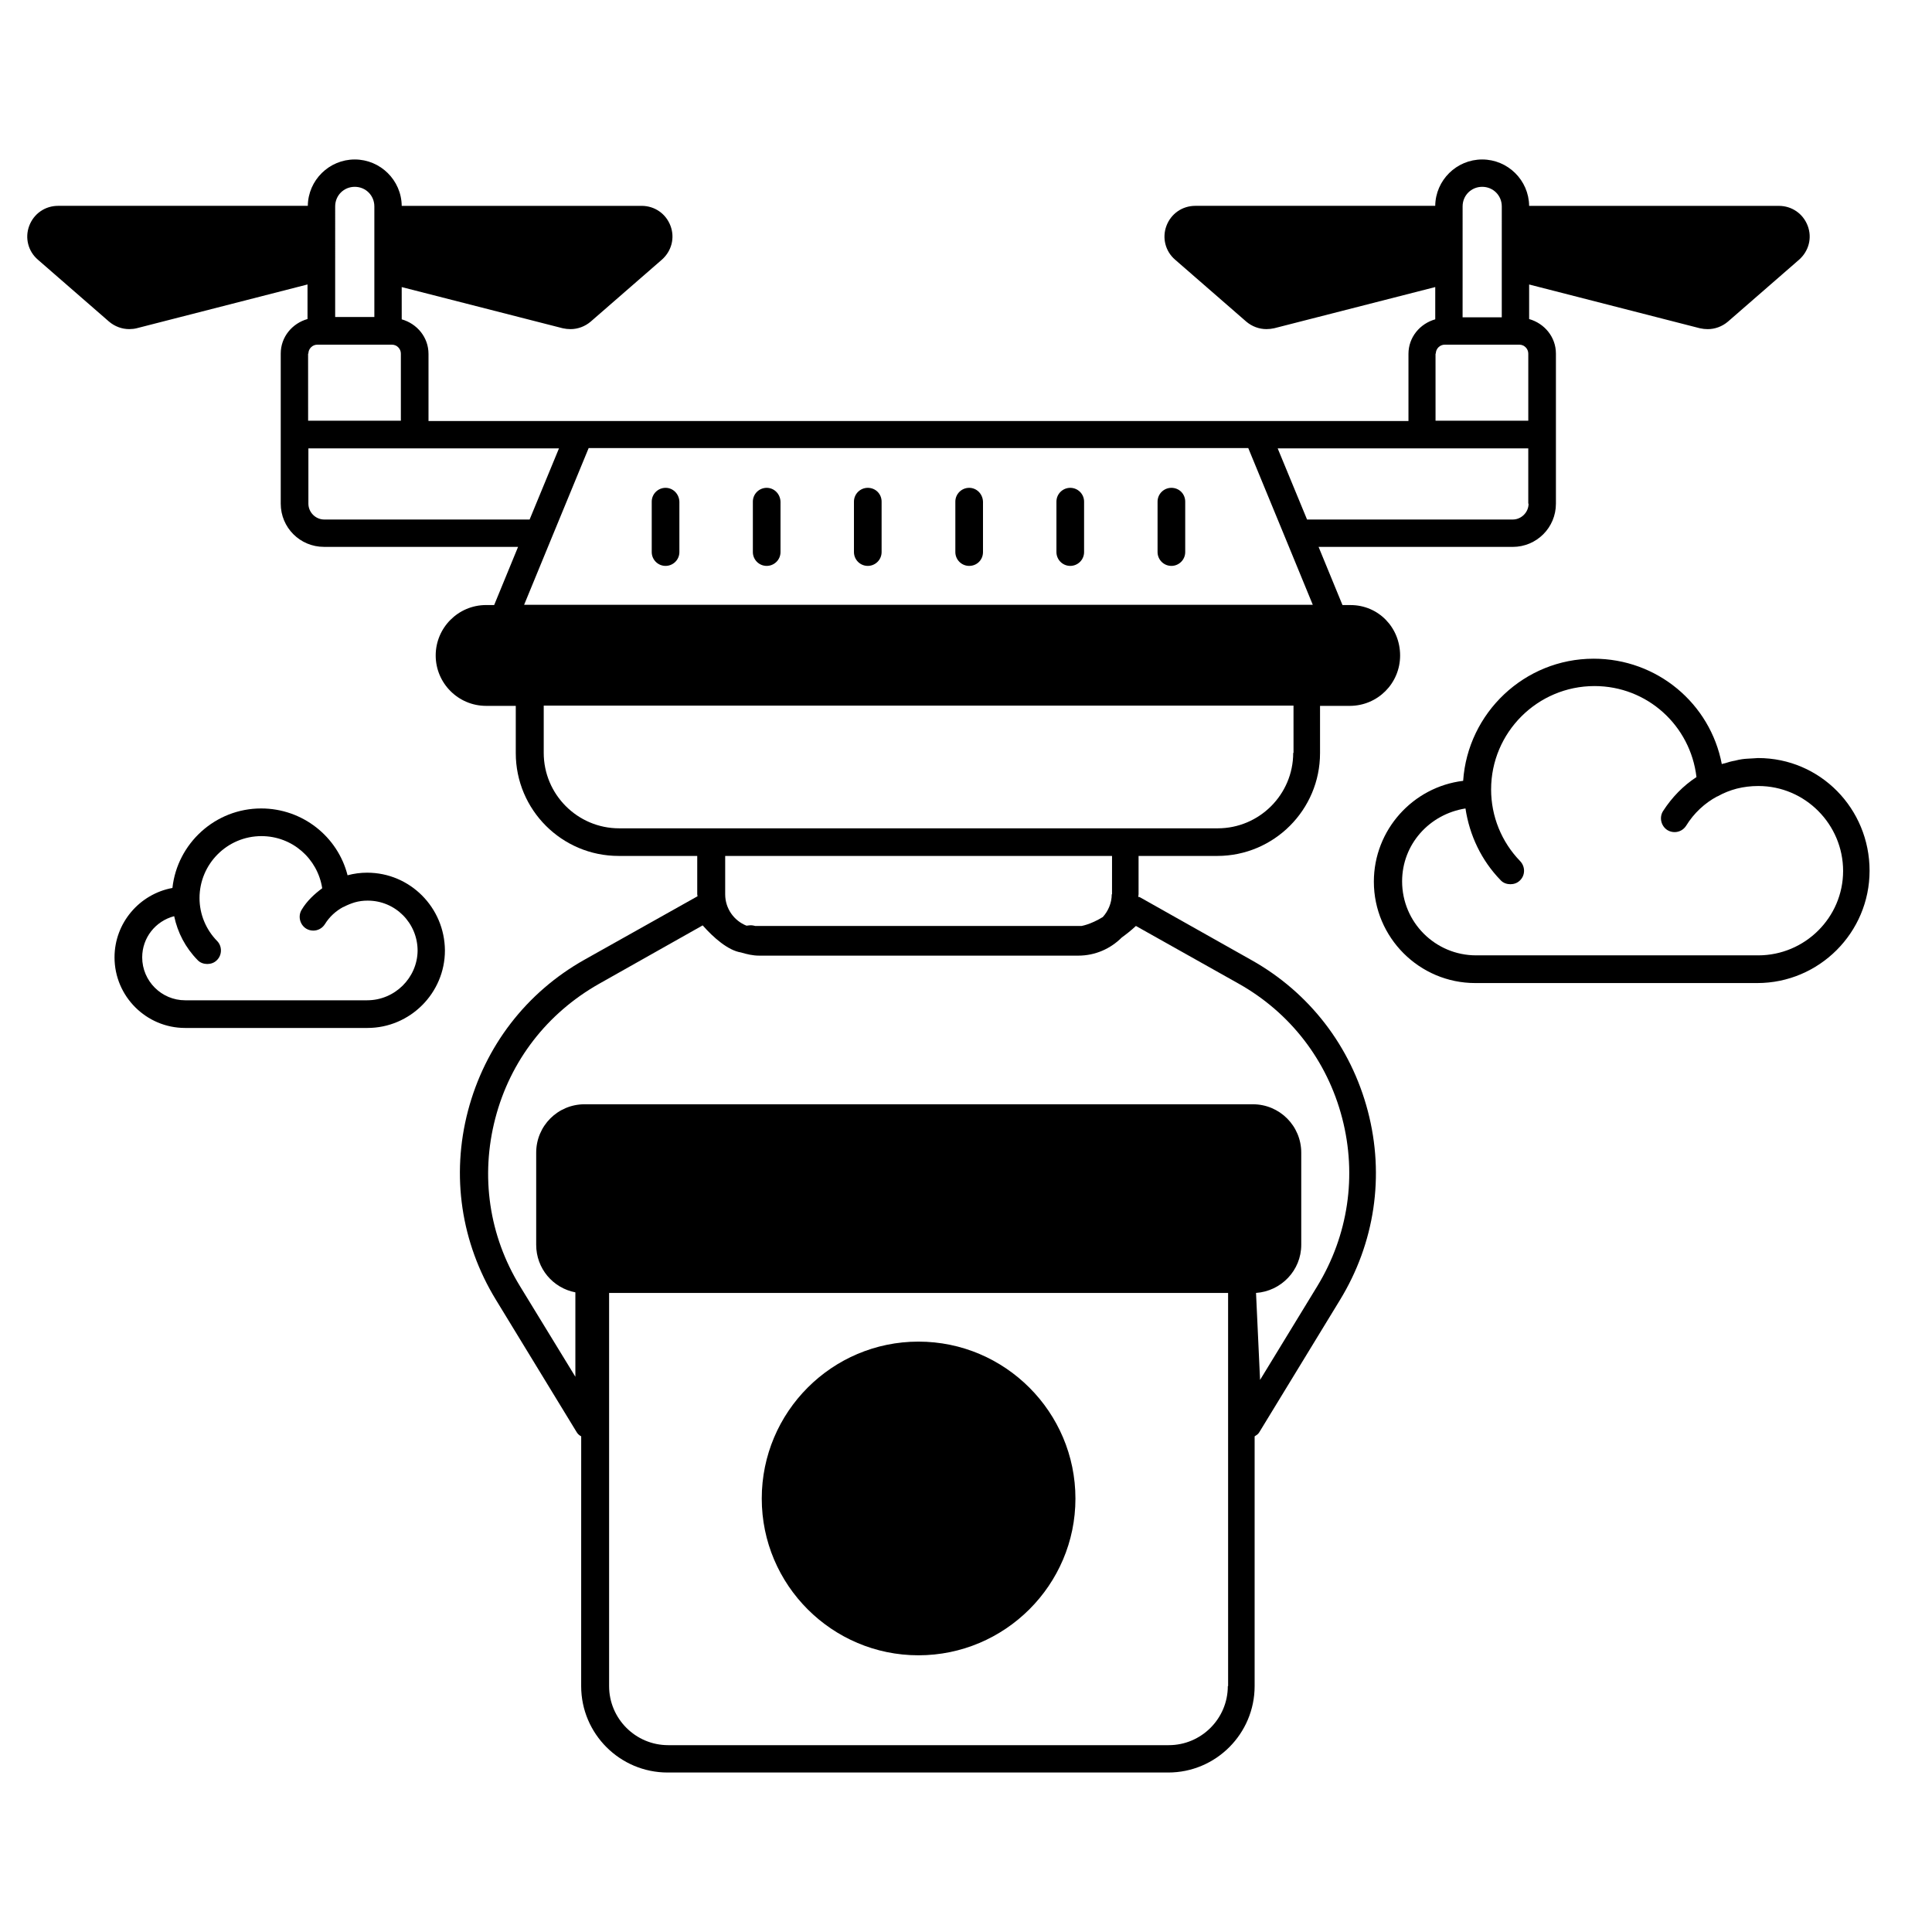
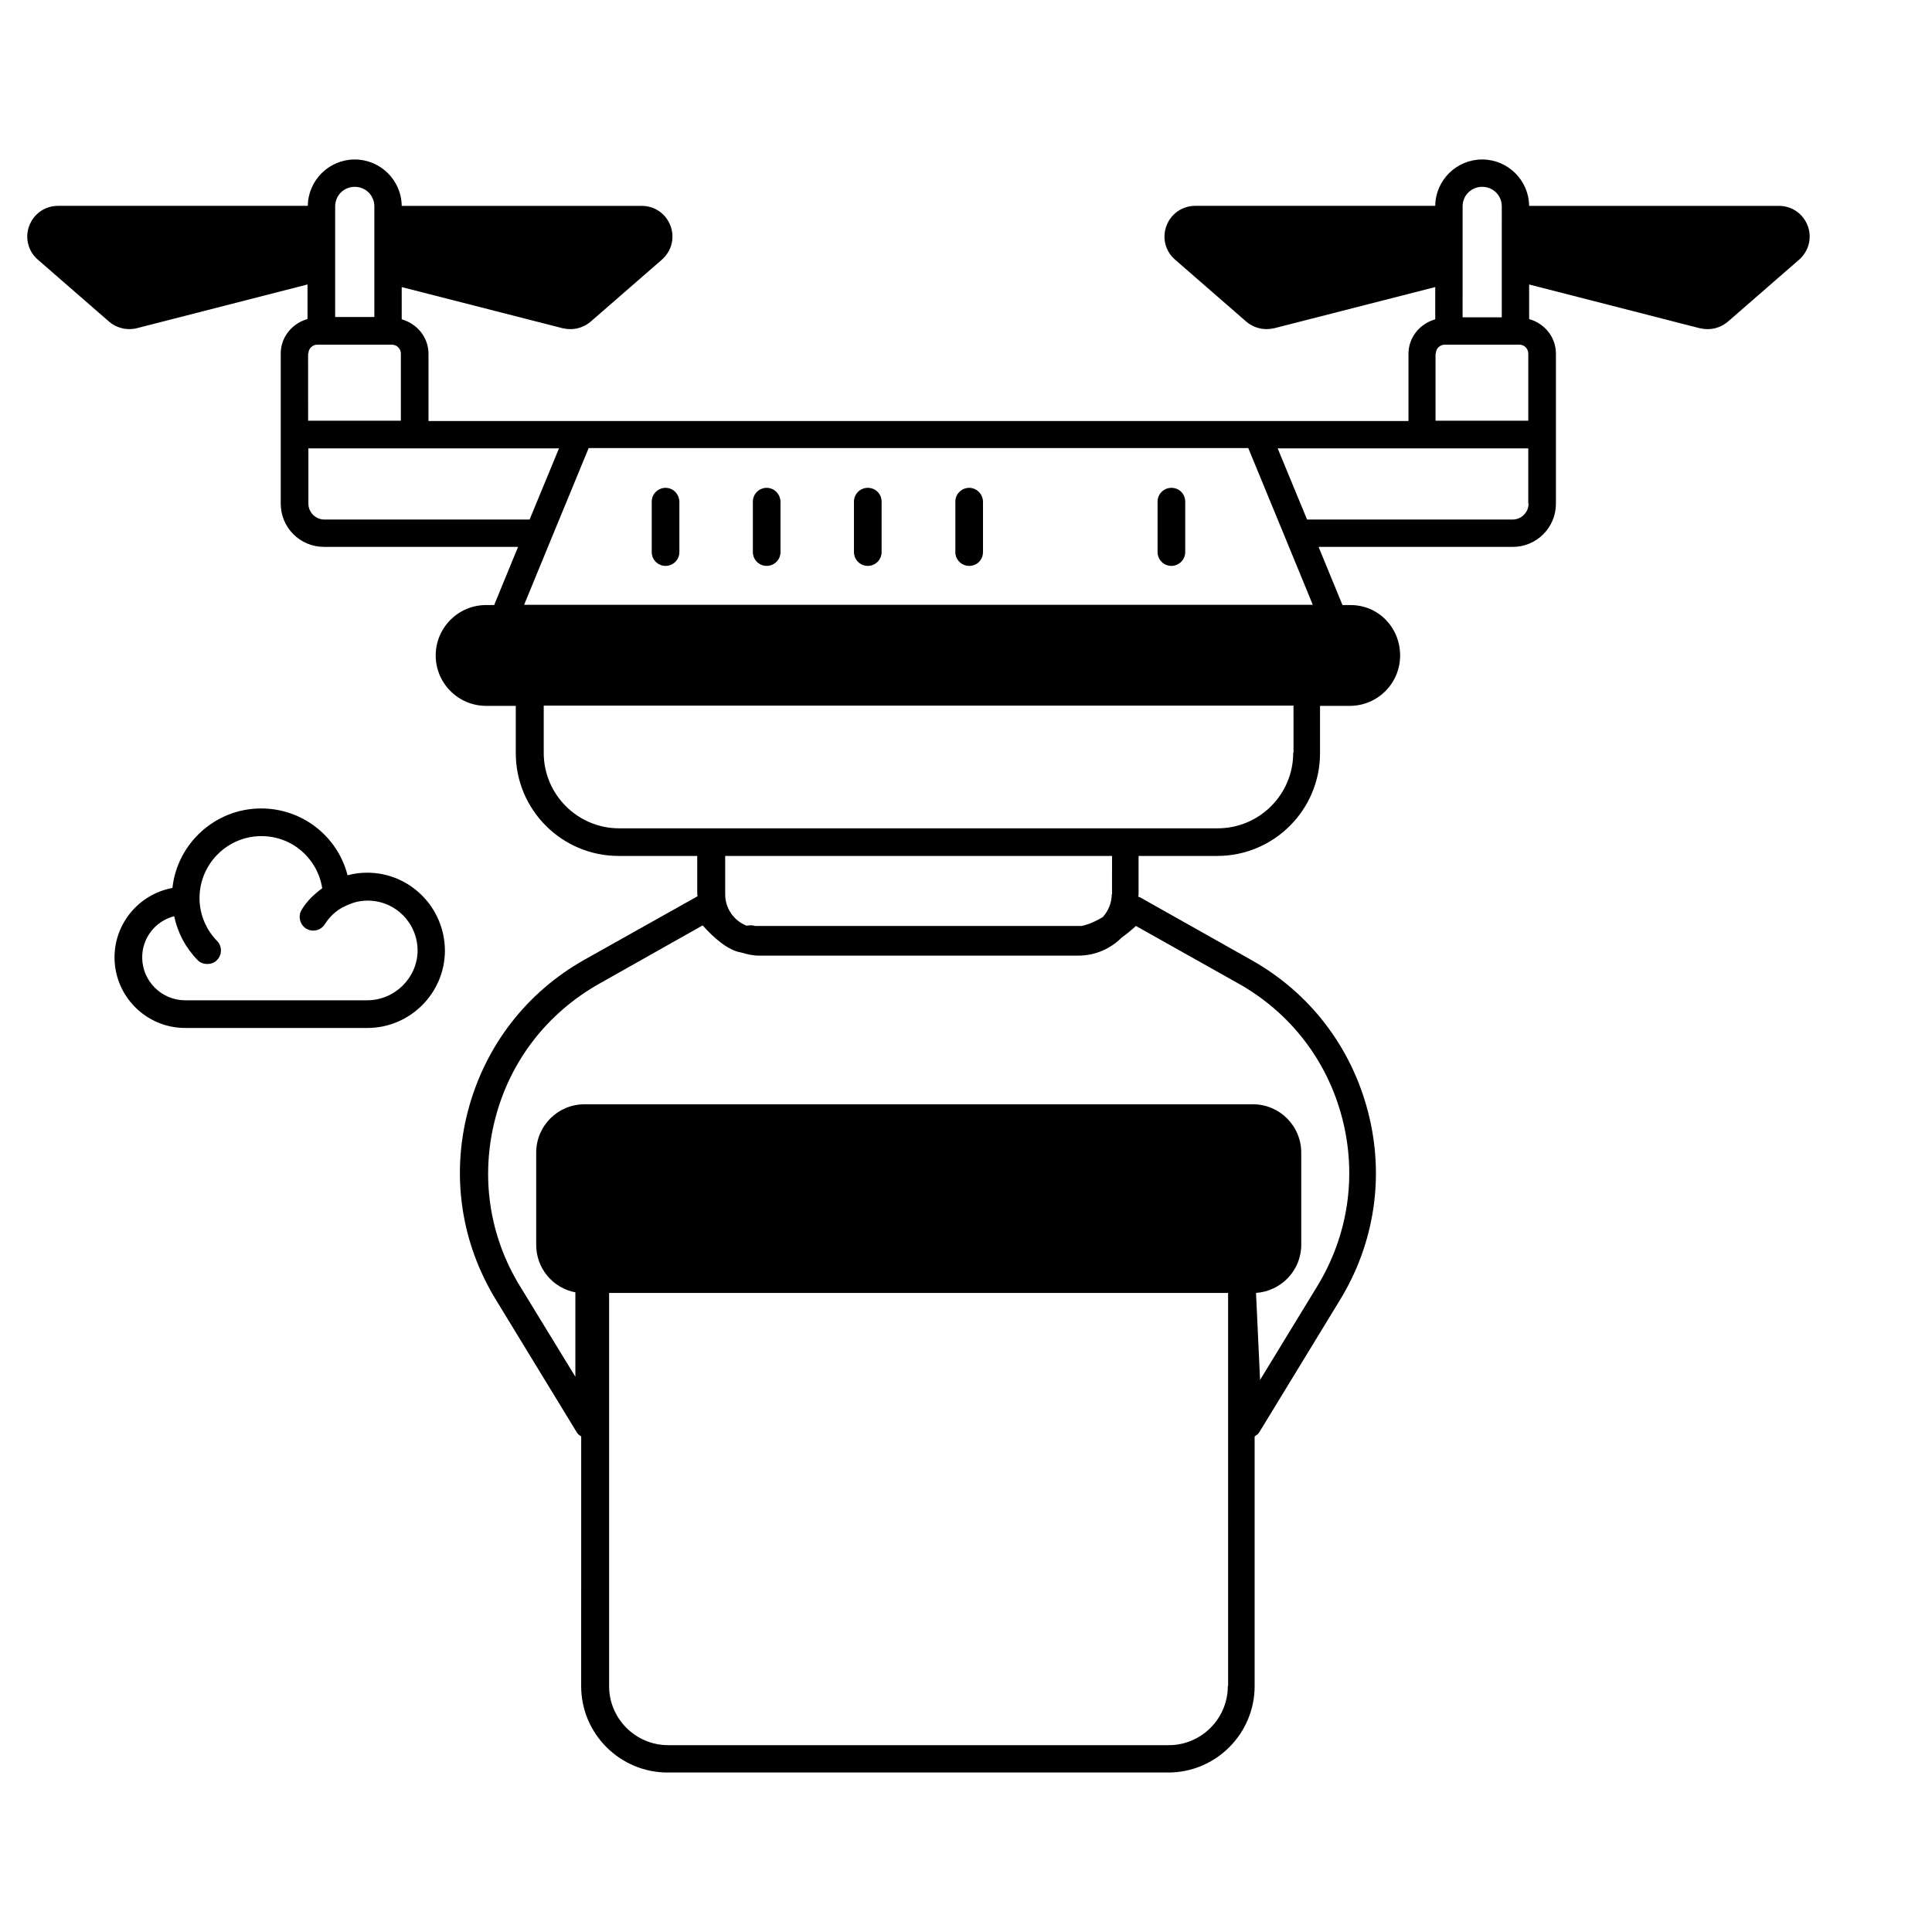
<svg xmlns="http://www.w3.org/2000/svg" fill="#000000" width="800px" height="800px" version="1.1" viewBox="144 144 512 512">
  <g>
    <path d="m501.91 304.35h-2.137l-6.336-15.418h51.449c6.336 0 11.449-5.113 11.449-11.449v-39.77c0-4.426-3.055-8.016-7.098-9.16v-9.16l45.266 11.602c0.688 0.152 1.375 0.23 2.062 0.23 1.91 0 3.816-0.688 5.344-1.984l18.855-16.41c2.594-2.289 3.512-5.801 2.289-9.008-1.223-3.207-4.199-5.266-7.633-5.266h-66.184c-0.078-6.801-5.648-12.297-12.445-12.297-6.793 0-12.367 5.496-12.441 12.289h-63.586c-3.434 0-6.414 2.062-7.633 5.266-1.223 3.207-0.305 6.793 2.289 9.008l18.855 16.41c1.527 1.297 3.434 1.984 5.344 1.984 0.688 0 1.375-0.078 2.062-0.23l42.672-10.914v8.551c-4.047 1.145-7.098 4.734-7.098 9.16v17.785l-259.7 0.004v-17.785c0-4.426-3.055-8.016-7.098-9.16l-0.004-8.551 42.672 10.914c0.688 0.152 1.375 0.23 2.062 0.23 1.91 0 3.816-0.688 5.344-1.984l18.855-16.41c2.594-2.289 3.512-5.801 2.289-9.008-1.223-3.207-4.199-5.266-7.633-5.266h-63.586c-0.078-6.797-5.652-12.293-12.445-12.293s-12.367 5.496-12.441 12.289h-66.184c-3.434 0-6.414 2.062-7.633 5.266-1.223 3.207-0.305 6.793 2.289 9.008l18.855 16.41c1.527 1.297 3.434 1.984 5.344 1.984 0.688 0 1.375-0.078 1.984-0.23l45.266-11.602v9.16c-4.047 1.145-7.098 4.734-7.098 9.16v39.77c0 6.336 5.113 11.449 11.449 11.449h51.449l-6.336 15.418h-2.137c-7.406 0-13.359 6.031-13.359 13.359s5.953 13.359 13.359 13.359h7.863v12.52c0 15.039 12.215 27.25 27.25 27.25h20.84v10.152c0 0.152 0.078 0.383 0.078 0.535l-29.922 16.793c-15.496 8.703-26.41 22.977-30.914 40.074-4.504 17.176-1.832 34.961 7.406 50.074l21.375 35.039c0.305 0.535 0.762 0.918 1.223 1.145l-0.008 66.191c0 12.672 10.305 22.902 22.902 22.902h132.67c12.672 0 22.902-10.305 22.902-22.902v-66.184c0.457-0.305 0.918-0.535 1.223-1.07l21.375-35.039c9.238-15.113 11.91-32.898 7.406-50.074-4.504-17.176-15.496-31.449-30.914-40.074l-29.543-16.641c-0.152-0.078-0.23 0-0.383-0.078 0-0.23 0.078-0.457 0.078-0.688v-10.152h20.84c15.039 0 27.25-12.215 27.25-27.25v-12.52h7.863c7.406 0 13.359-5.953 13.359-13.359-0.008-7.402-5.734-13.355-13.137-13.355zm47.176-26.871c0 2.289-1.91 4.199-4.199 4.199h-54.504l-7.785-18.855h66.41v14.656zm-24.582-39.77c0-1.297 1.07-2.367 2.367-2.367h19.773c1.297 0 2.367 1.07 2.367 2.367v17.785h-24.578l-0.004-17.785zm7.102-39.008c0-2.902 2.289-5.191 5.191-5.191 2.902 0 5.191 2.289 5.191 5.191l-0.004 18.855v10.535h-10.383l0.004-9.848zm-305.88 39.008c0-1.297 1.07-2.367 2.367-2.367h19.773c1.297 0 2.367 1.07 2.367 2.367v17.785h-24.578l-0.008-17.785zm7.098-39.008c0-2.902 2.289-5.191 5.191-5.191s5.191 2.289 5.191 5.191v29.312h-10.383zm-2.898 82.977c-2.289 0-4.199-1.91-4.199-4.199v-14.656h66.41l-7.785 18.855zm60.227 4.961 9.848-23.895h174.8l9.848 23.895 7.25 17.633h-209zm179.23 304.2c0 8.625-7.023 15.648-15.648 15.648h-132.67c-8.625 0-15.648-7.023-15.648-15.648v-104.2h164.04l0.004 104.2zm-24.352-201.45 27.176 15.266c13.742 7.711 23.512 20.383 27.48 35.648s1.602 31.066-6.566 44.504l-15.191 24.887-1.07-23.055c6.641-0.457 11.984-5.953 11.984-12.746v-24.426c0-7.098-5.727-12.824-12.824-12.824h-177.1c-7.098 0-12.824 5.727-12.824 12.824v24.426c0 6.258 4.426 11.449 10.383 12.594v22.367l-14.656-23.969c-8.246-13.434-10.535-29.234-6.566-44.504 3.969-15.266 13.742-27.863 27.48-35.648l27.48-15.496c2.824 3.207 6.719 6.641 10.152 7.176 1.527 0.457 3.129 0.84 4.809 0.84h84.578c4.504 0 8.551-1.832 11.527-4.809 1.152-0.84 2.449-1.832 3.746-3.055zm-6.41-8.395c0 2.289-0.918 4.426-2.367 6.031-3.359 2.062-5.727 2.367-5.648 2.367l-86.488-0.004c-0.535-0.152-1.07-0.23-1.602-0.152l-0.688 0.078c-3.281-1.297-5.648-4.504-5.648-8.32v-10.152h102.52l-0.004 10.152zm48.09-37.48c0 11.07-9.008 20-20 20h-158.62c-11.07 0-20-9.008-20-20v-12.52h198.7l0.004 12.52z" />
    <path d="m320.38 273.28c-1.984 0-3.664 1.602-3.664 3.664v13.359c0 1.984 1.602 3.664 3.664 3.664 1.984 0 3.664-1.602 3.664-3.664v-13.359c-0.078-2.059-1.68-3.664-3.664-3.664z" />
    <path d="m347.18 273.28c-1.984 0-3.664 1.602-3.664 3.664v13.359c0 1.984 1.602 3.664 3.664 3.664 1.984 0 3.664-1.602 3.664-3.664v-13.359c-0.078-2.059-1.68-3.664-3.664-3.664z" />
    <path d="m373.97 273.28c-1.984 0-3.664 1.602-3.664 3.664v13.359c0 1.984 1.602 3.664 3.664 3.664 1.984 0 3.664-1.602 3.664-3.664v-13.359c0-2.059-1.602-3.664-3.664-3.664z" />
    <path d="m400.84 273.28c-1.984 0-3.664 1.602-3.664 3.664v13.359c0 1.984 1.602 3.664 3.664 3.664s3.664-1.602 3.664-3.664v-13.359c-0.078-2.059-1.68-3.664-3.664-3.664z" />
-     <path d="m427.63 273.28c-1.984 0-3.664 1.602-3.664 3.664v13.359c0 1.984 1.602 3.664 3.664 3.664 1.984 0 3.664-1.602 3.664-3.664v-13.359c0-2.059-1.68-3.664-3.664-3.664z" />
    <path d="m454.43 273.28c-1.984 0-3.664 1.602-3.664 3.664v13.359c0 1.984 1.602 3.664 3.664 3.664 1.984 0 3.664-1.602 3.664-3.664v-13.359c0-2.059-1.605-3.664-3.664-3.664z" />
-     <path d="m387.4 582.67c22.902 0 41.602-18.625 41.602-41.527s-18.625-41.602-41.602-41.602c-22.902 0-41.527 18.625-41.527 41.602 0.004 22.902 18.629 41.527 41.527 41.527z" />
-     <path d="m609.92 344.89c-0.383 0-0.84 0.078-1.223 0.078-0.992 0.078-2.062 0.078-3.055 0.23-0.609 0.078-1.223 0.23-1.832 0.383-0.918 0.152-1.754 0.383-2.672 0.688-0.305 0.078-0.535 0.078-0.84 0.23-3.055-16.031-17.098-27.938-33.969-27.938-18.32 0-33.359 14.352-34.578 32.367-13.281 1.602-23.664 12.977-23.664 26.719 0 14.809 12.062 26.871 26.871 26.871h74.73c16.41 0 29.77-13.359 29.77-29.77 0.004-16.426-13.051-29.859-29.539-29.859zm0 52.289h-74.73c-10.84 0-19.617-8.777-19.617-19.617 0-9.77 7.176-17.785 16.793-19.312 1.07 7.098 4.199 13.742 9.312 19.008 0.688 0.762 1.68 1.07 2.594 1.07 0.918 0 1.832-0.305 2.519-0.992 1.449-1.375 1.449-3.664 0.078-5.113-4.961-5.113-7.711-11.91-7.711-19.008 0-15.113 12.289-27.402 27.402-27.402 13.969 0 25.418 10.457 27.023 24.121-3.512 2.289-6.488 5.344-8.855 9.008-1.07 1.68-0.535 3.969 1.145 5.039 0.609 0.383 1.297 0.535 1.91 0.535 1.223 0 2.367-0.609 3.055-1.68 2.062-3.359 4.961-6.031 8.246-7.785h0.078c1.602-0.918 3.359-1.602 5.113-2.062 1.832-0.457 3.742-0.688 5.648-0.688h0.078c12.367 0 22.441 10.152 22.441 22.52-0.004 12.281-10.078 22.359-22.523 22.359z" />
    <path d="m241.3 375.27c-1.754 0-3.512 0.23-5.191 0.688-2.594-10.23-11.91-17.711-22.902-17.711-12.137 0-22.215 9.238-23.512 21.07-8.703 1.602-15.344 9.238-15.344 18.398 0 10.305 8.398 18.703 18.703 18.703h48.32c11.297 0 20.535-9.238 20.535-20.535-0.074-11.375-9.234-20.613-20.609-20.613zm0 33.816h-48.242c-6.258 0-11.375-5.113-11.375-11.375 0-5.191 3.512-9.617 8.473-10.914 0.918 4.352 2.977 8.32 6.184 11.602 0.688 0.762 1.68 1.07 2.594 1.07 0.918 0 1.832-0.305 2.519-0.992 1.449-1.375 1.449-3.742 0.078-5.113-2.977-3.055-4.656-7.098-4.656-11.375 0-9.008 7.328-16.41 16.41-16.41 8.168 0 14.887 5.953 16.105 13.816-2.062 1.527-4.047 3.359-5.418 5.648-1.07 1.68-0.535 3.969 1.145 5.039 0.609 0.383 1.297 0.535 1.91 0.535 1.223 0 2.367-0.609 3.055-1.68 1.223-1.984 2.902-3.512 4.887-4.582h0.078c0.992-0.535 1.984-0.918 2.977-1.223 1.07-0.305 2.215-0.457 3.359-0.457h0.078c7.328 0 13.207 5.953 13.207 13.281-0.082 7.176-6.039 13.129-13.367 13.129z" />
  </g>
</svg>